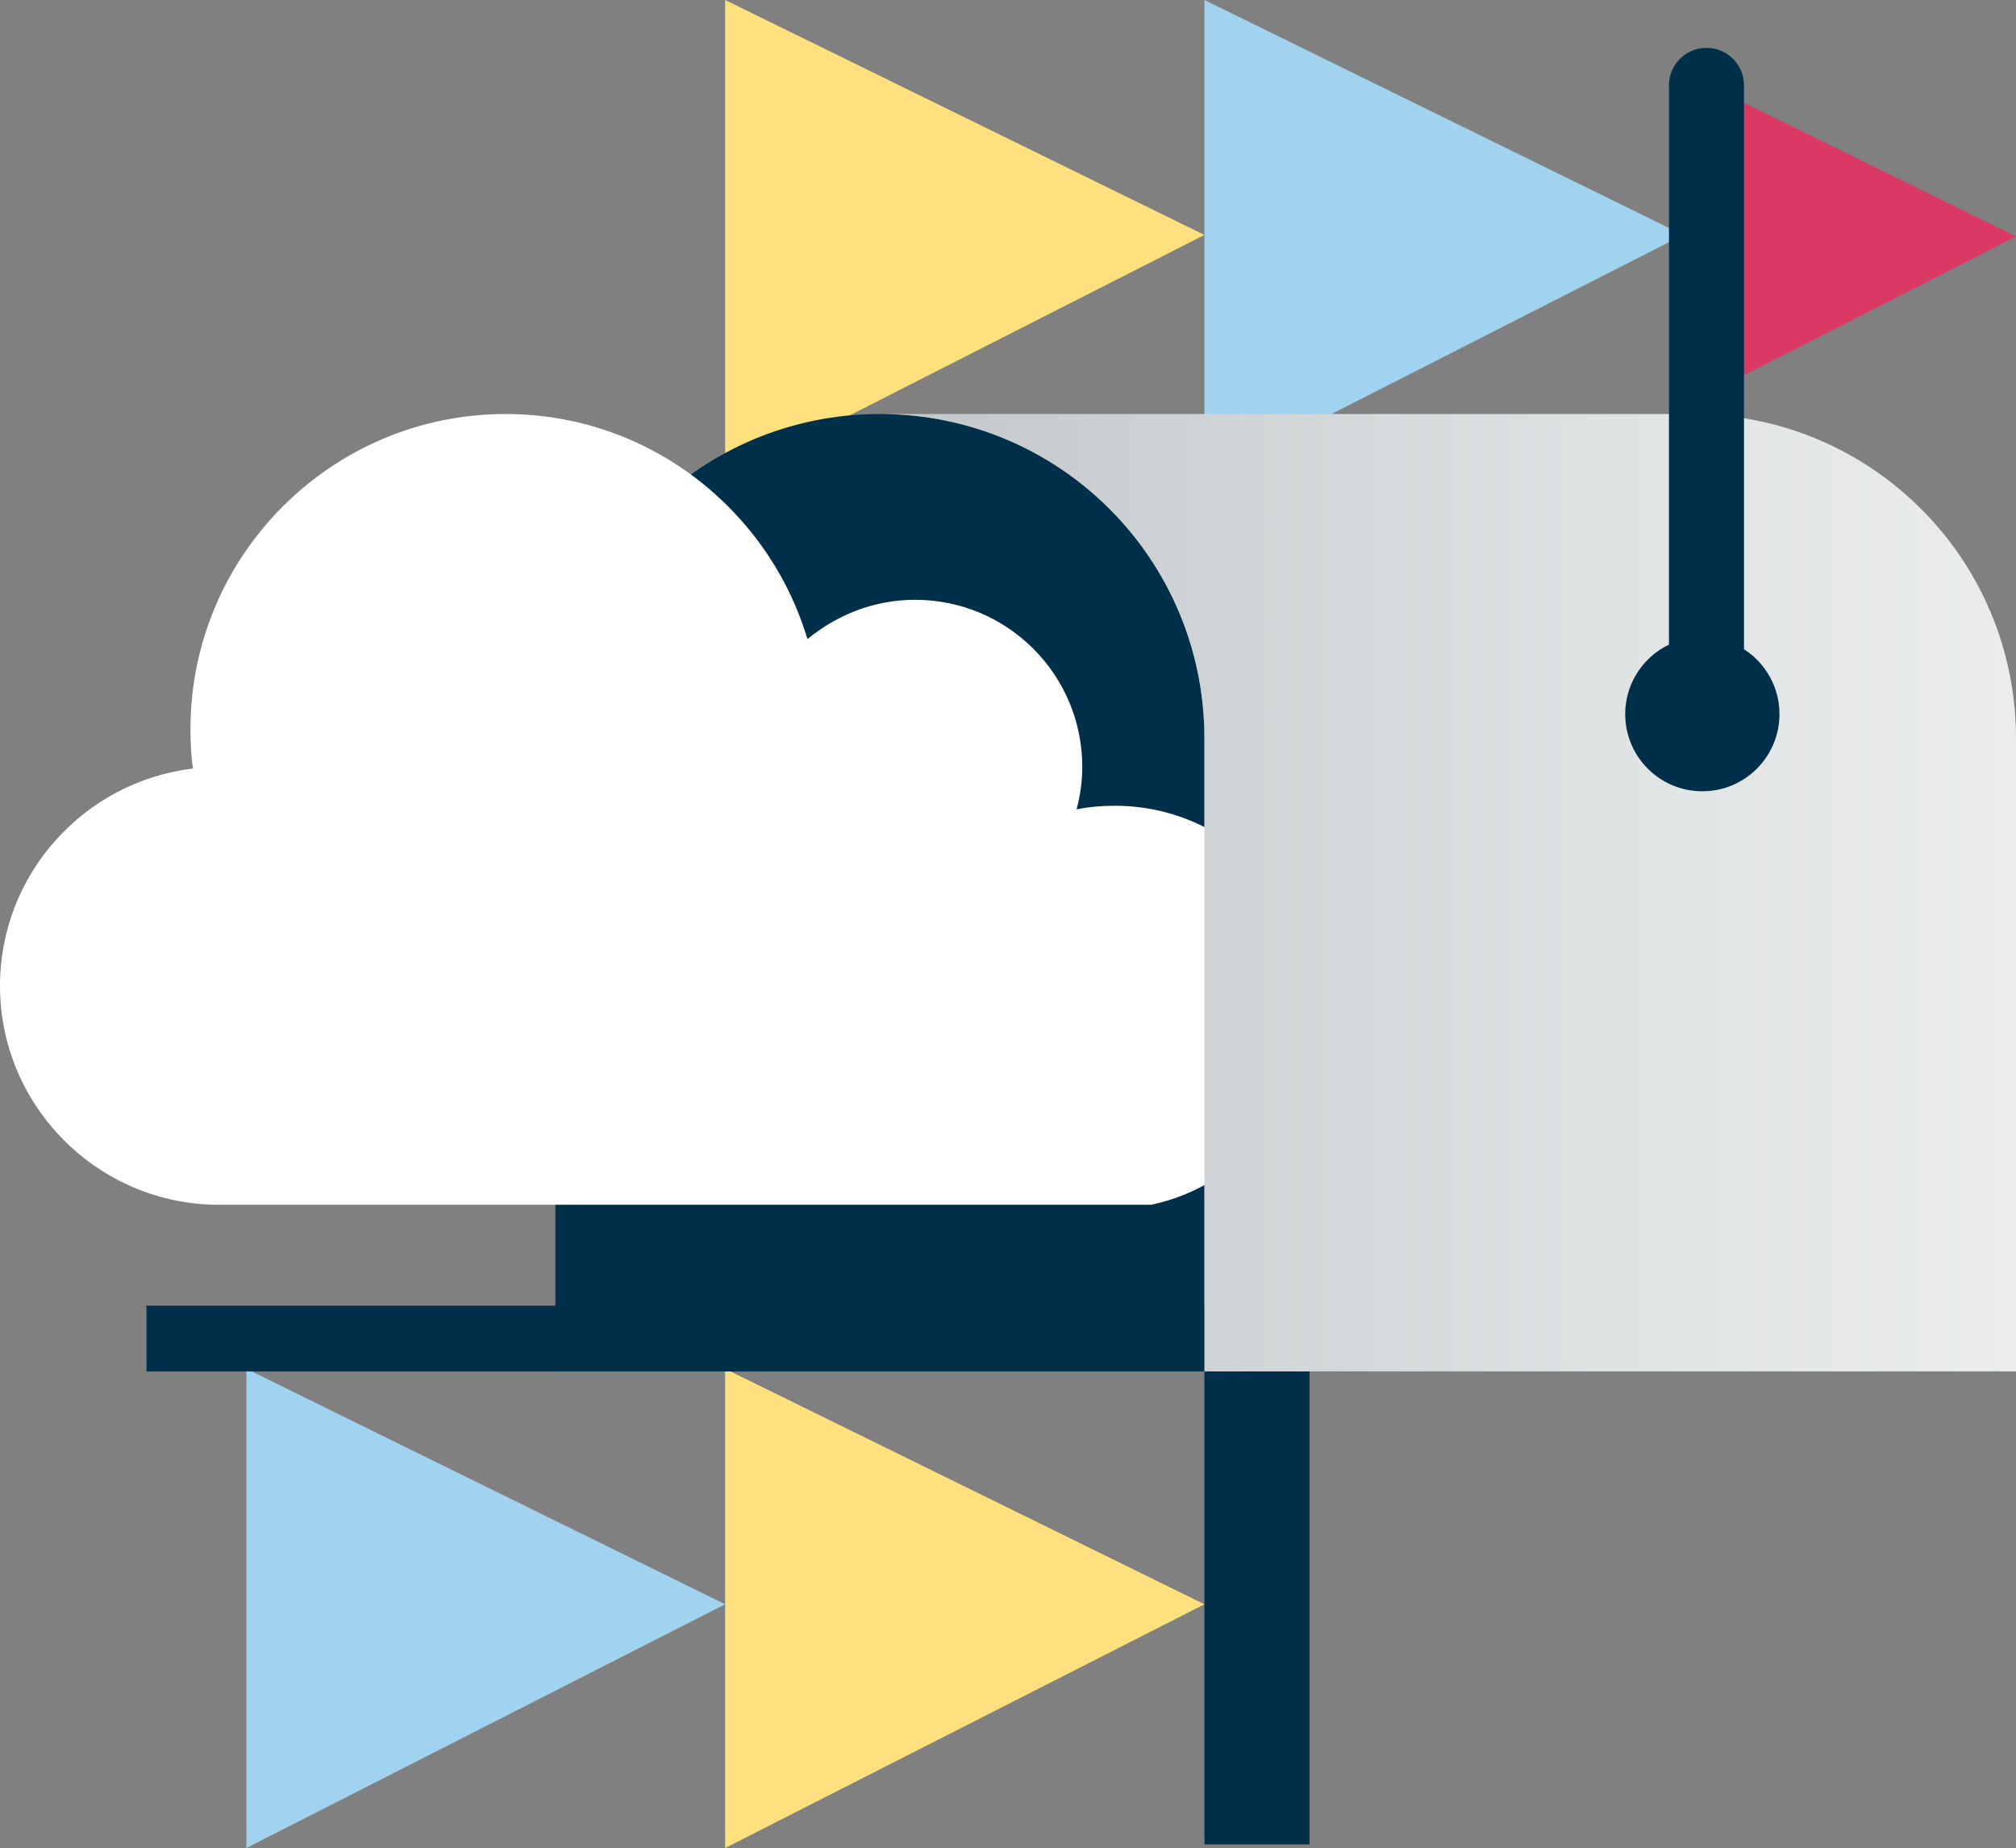
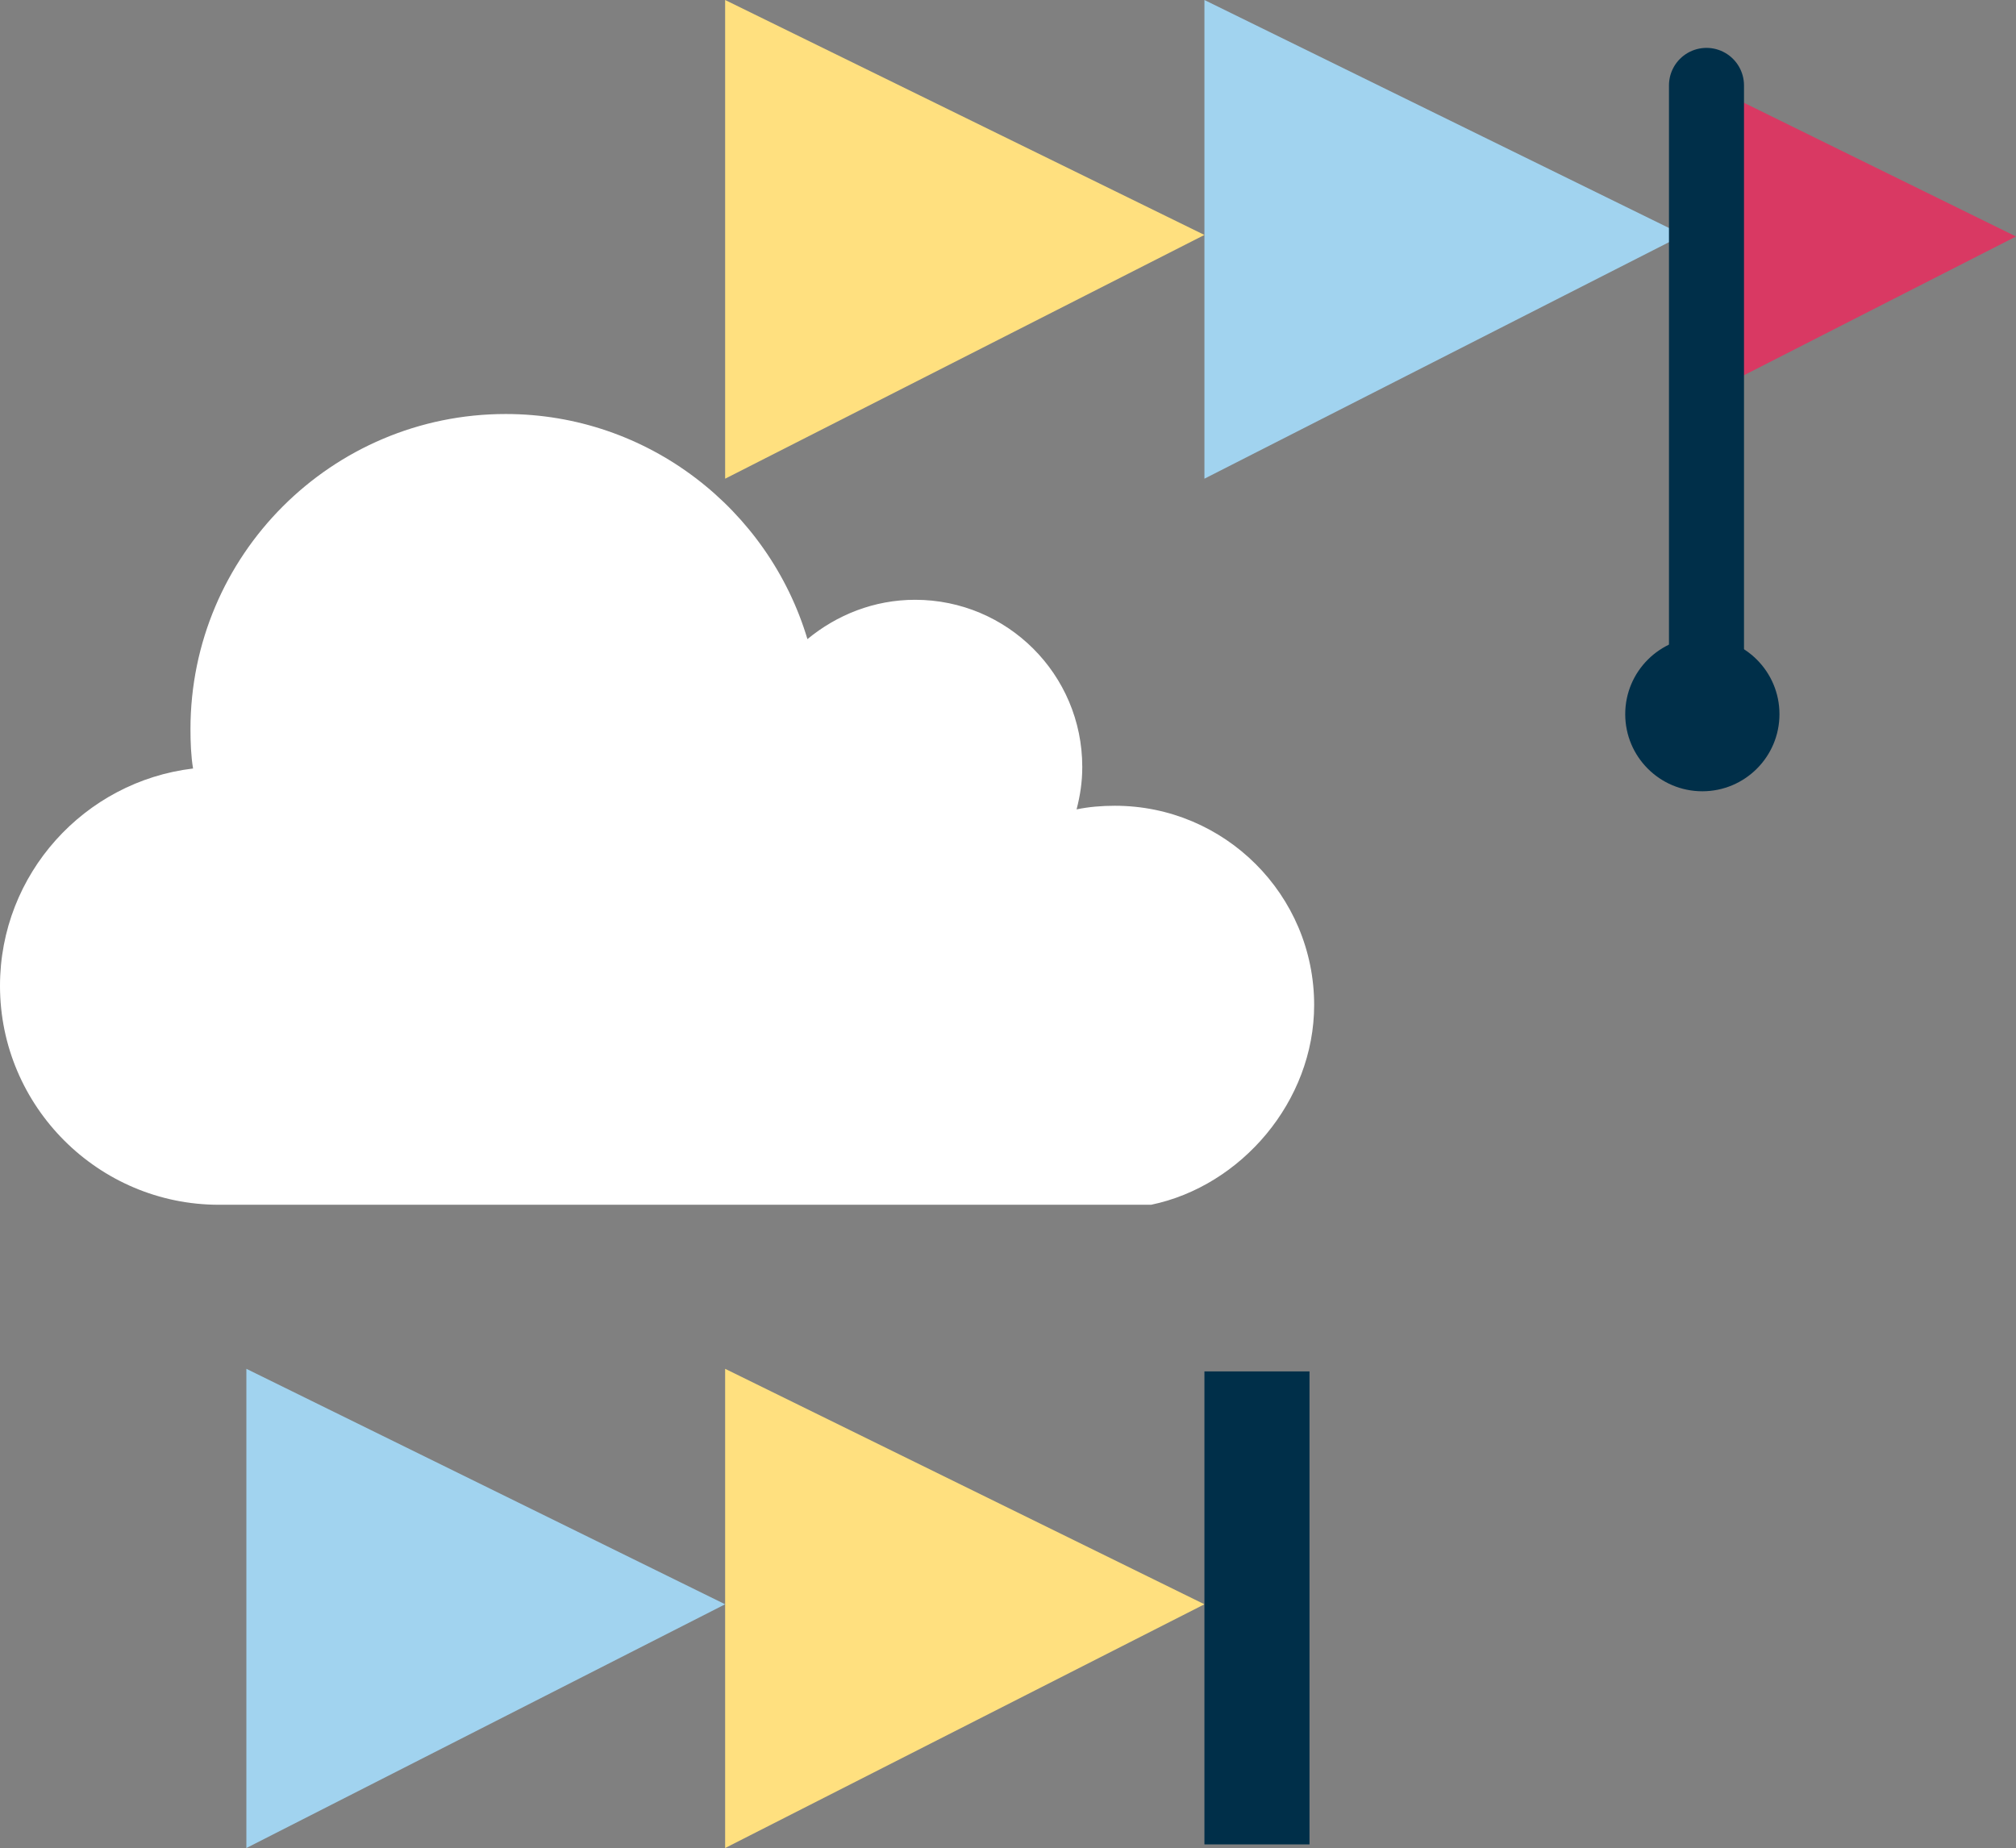
<svg xmlns="http://www.w3.org/2000/svg" version="1.1" id="Layer_1" x="0px" y="0px" viewBox="0 0 389.5 357.1" enable-background="new 0 0 389.5 357.1" xml:space="preserve">
  <rect x="0" y="0" width="389.5" height="357.1" fill="#808080" stroke="none" />
  <g>
    <polygon id="Fill-10_20_" fill-rule="evenodd" clip-rule="evenodd" fill="#FFE07F" points="140.1,357.1 232.7,310 140.1,264.5  " />
    <polygon id="Fill-10_19_" fill-rule="evenodd" clip-rule="evenodd" fill="#A1D3EF" points="47.6,357.1 140.1,310 47.6,264.5  " />
    <polygon id="Fill-10_18_" fill-rule="evenodd" clip-rule="evenodd" fill="#A1D3EF" points="232.7,92.5 325.2,45.4 232.7,0  " />
    <polygon id="Fill-10_17_" fill-rule="evenodd" clip-rule="evenodd" fill="#FFE07F" points="140.1,92.5 232.7,45.4 140.1,0  " />
-     <path fill="#002F49" d="M232.7,265H107.3V142.7c0-34.7,28-62.7,62.7-62.7l0,0c34.7,0,62.7,28,62.7,62.7V265z" />
    <path fill="#FFFFFF" d="M253.9,194.2c0-21.3-17.3-38.5-38.5-38.5c-2.5,0-5,0.2-7.4,0.7c0.7-2.7,1.1-5.3,1.1-8.2   c0-17.9-14.5-32.3-32.3-32.3c-7.9,0-15.1,2.9-20.8,7.6C148.5,98.4,125.2,80,97.7,80c-33.6,0-60.9,27.3-60.9,60.9   c0,2.5,0.1,5.2,0.5,7.6C16.3,151,0,168.9,0,190.5c0,23.3,19,42.3,42.3,42.3h180.1C239.8,229.2,253.9,212.8,253.9,194.2z" />
-     <rect x="28.3" y="252.3" fill="#002F49" width="204.4" height="12.7" />
    <rect x="232.7" y="265" fill="#002F49" width="20.3" height="91.4" />
    <linearGradient id="SVGID_1_" gradientUnits="userSpaceOnUse" x1="170" y1="172.5" x2="389.5" y2="172.5">
      <stop offset="0" style="stop-color:#C1C6C8" />
      <stop offset="0.165" style="stop-color:#CACED0" />
      <stop offset="0.679" style="stop-color:#E1E4E5" />
      <stop offset="1" style="stop-color:#EAECED" />
    </linearGradient>
-     <path fill="url(#SVGID_1_)" d="M326.8,80c-0.034,0-0.066,0.002-0.1,0.003V80H170c34.7,0,62.7,28,62.7,62.7V265h31.4h62.6h62.8h0   V142.7C389.5,108,361.5,80,326.8,80z" />
    <polygon id="Fill-10_7_" fill-rule="evenodd" clip-rule="evenodd" fill="#D93963" points="329.7,76.2 389.5,45.7 329.7,16.3  " />
    <circle fill="#002F49" cx="328.9" cy="138" r="14.9" />
    <line fill="none" stroke="#002F49" stroke-width="14.496" stroke-linecap="round" stroke-miterlimit="10" x1="329.7" y1="138" x2="329.7" y2="16.5" />
  </g>
</svg>